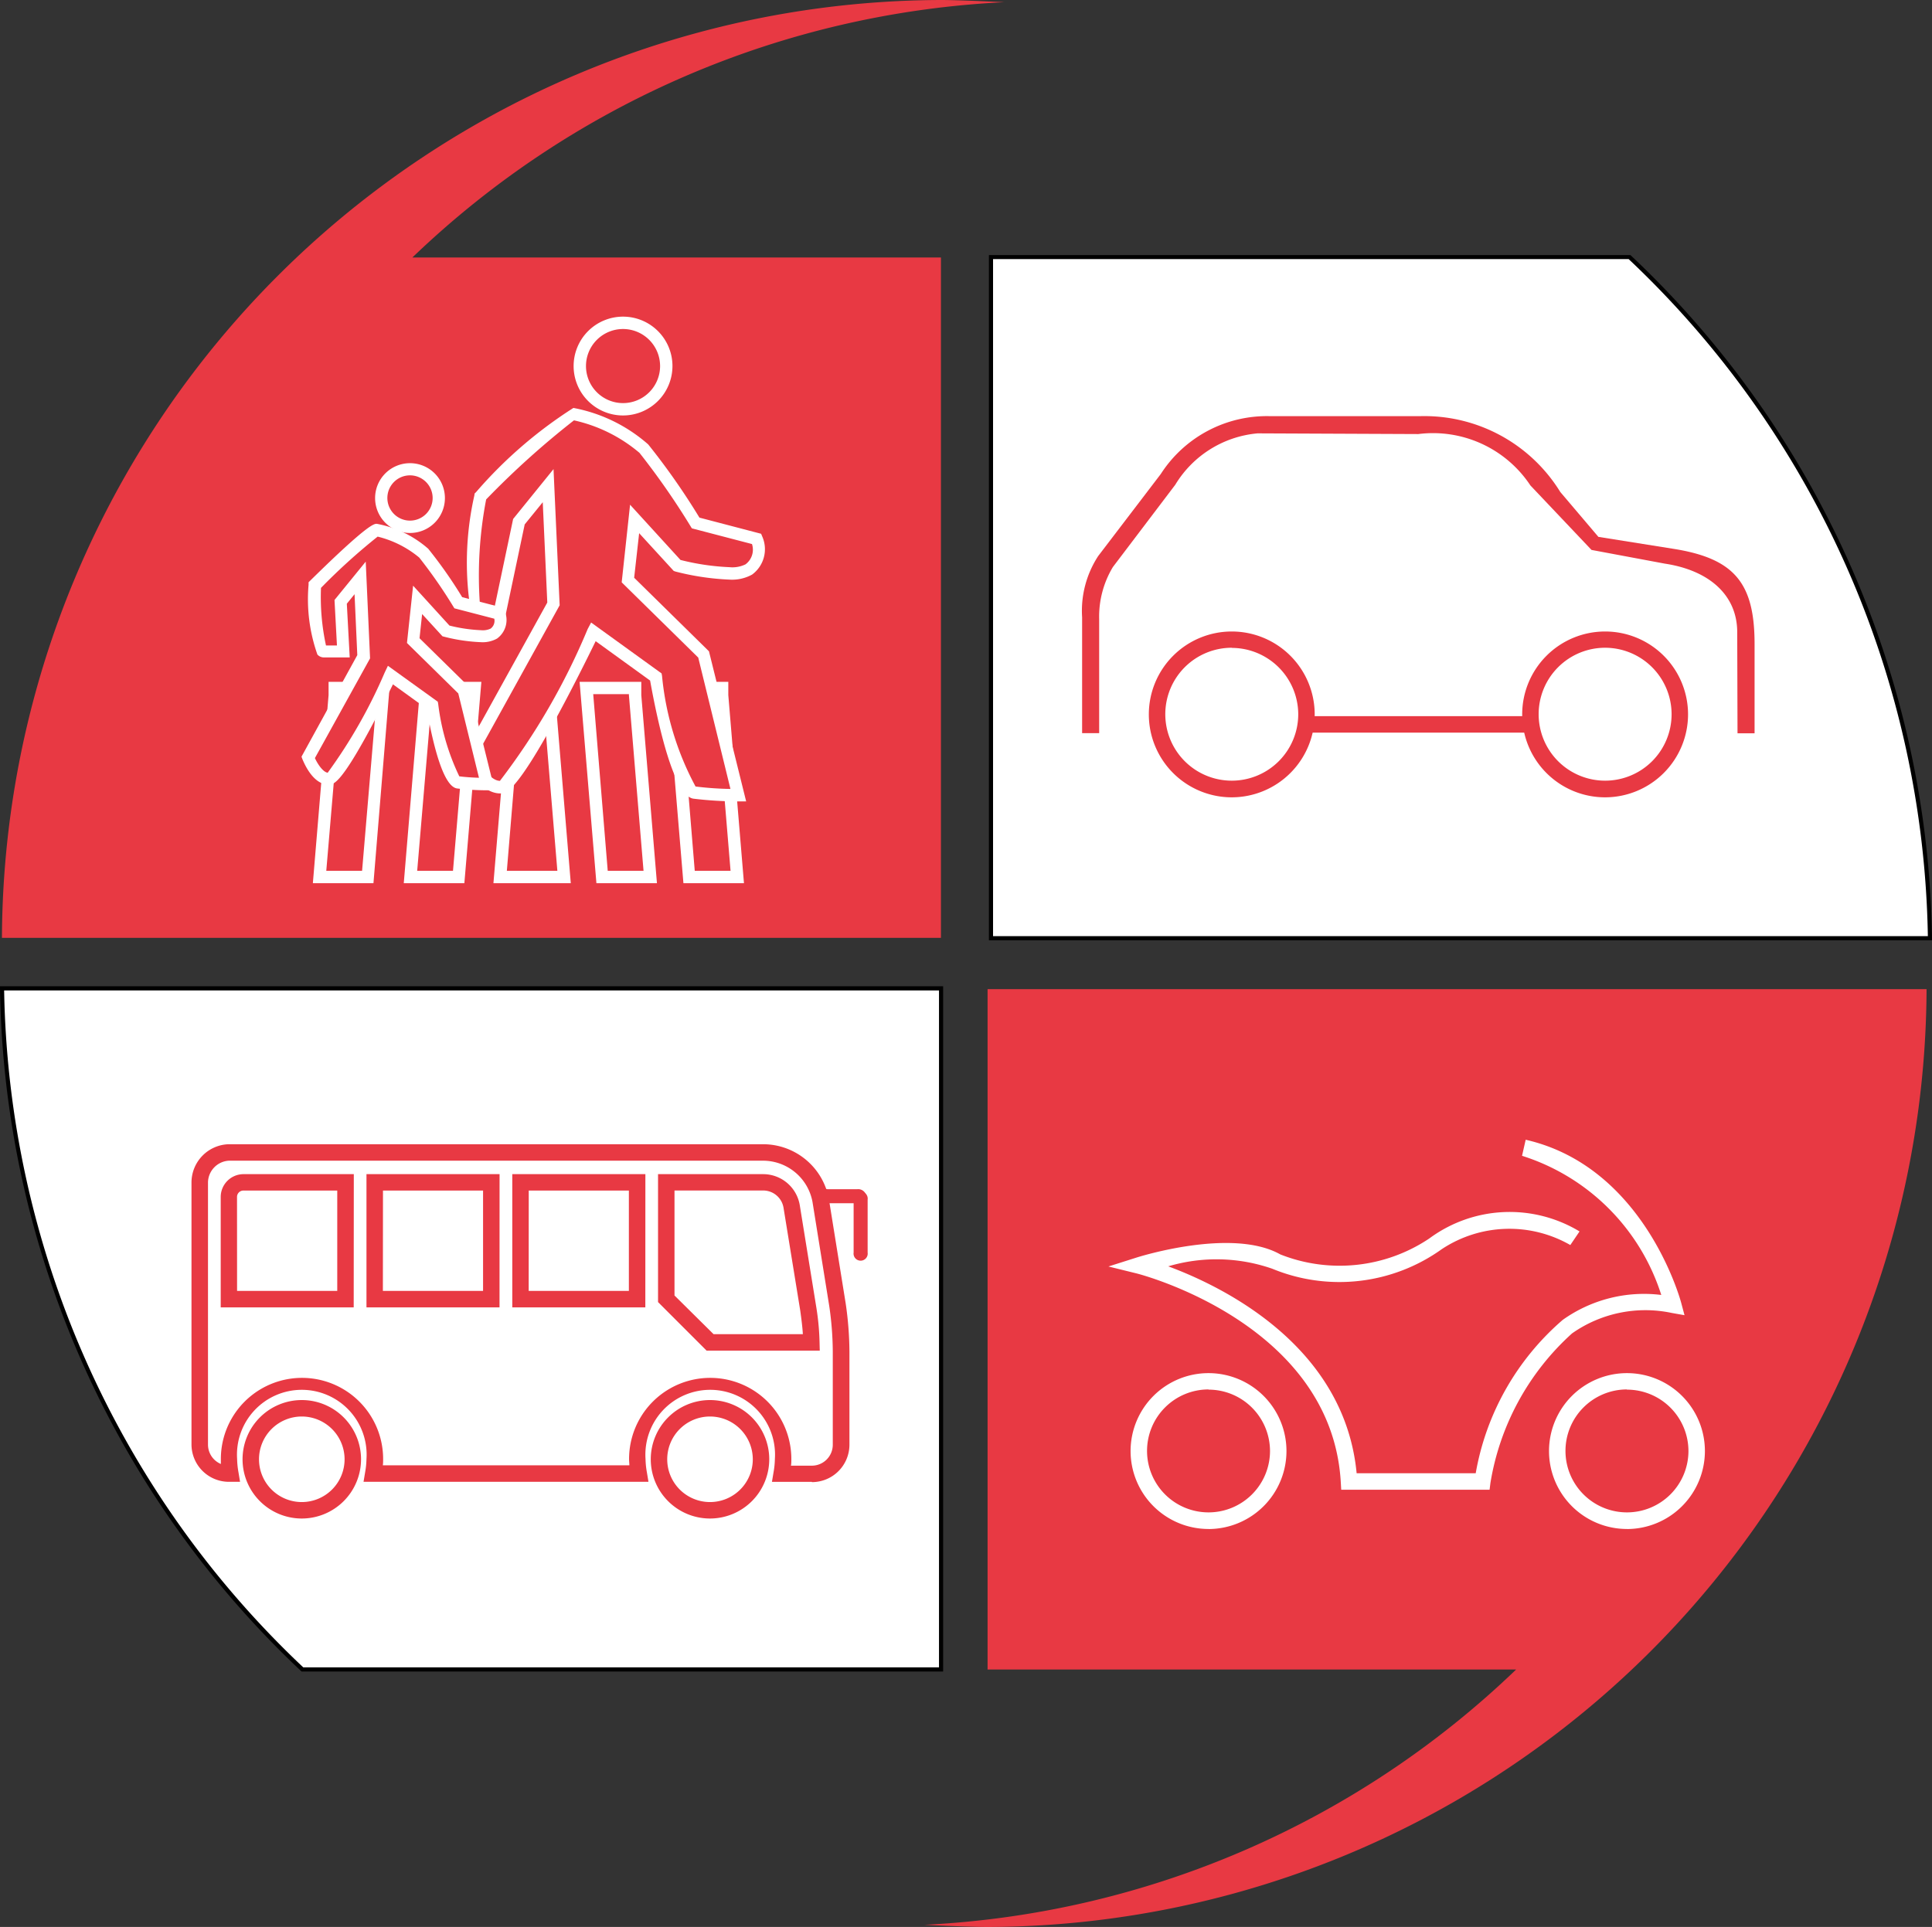
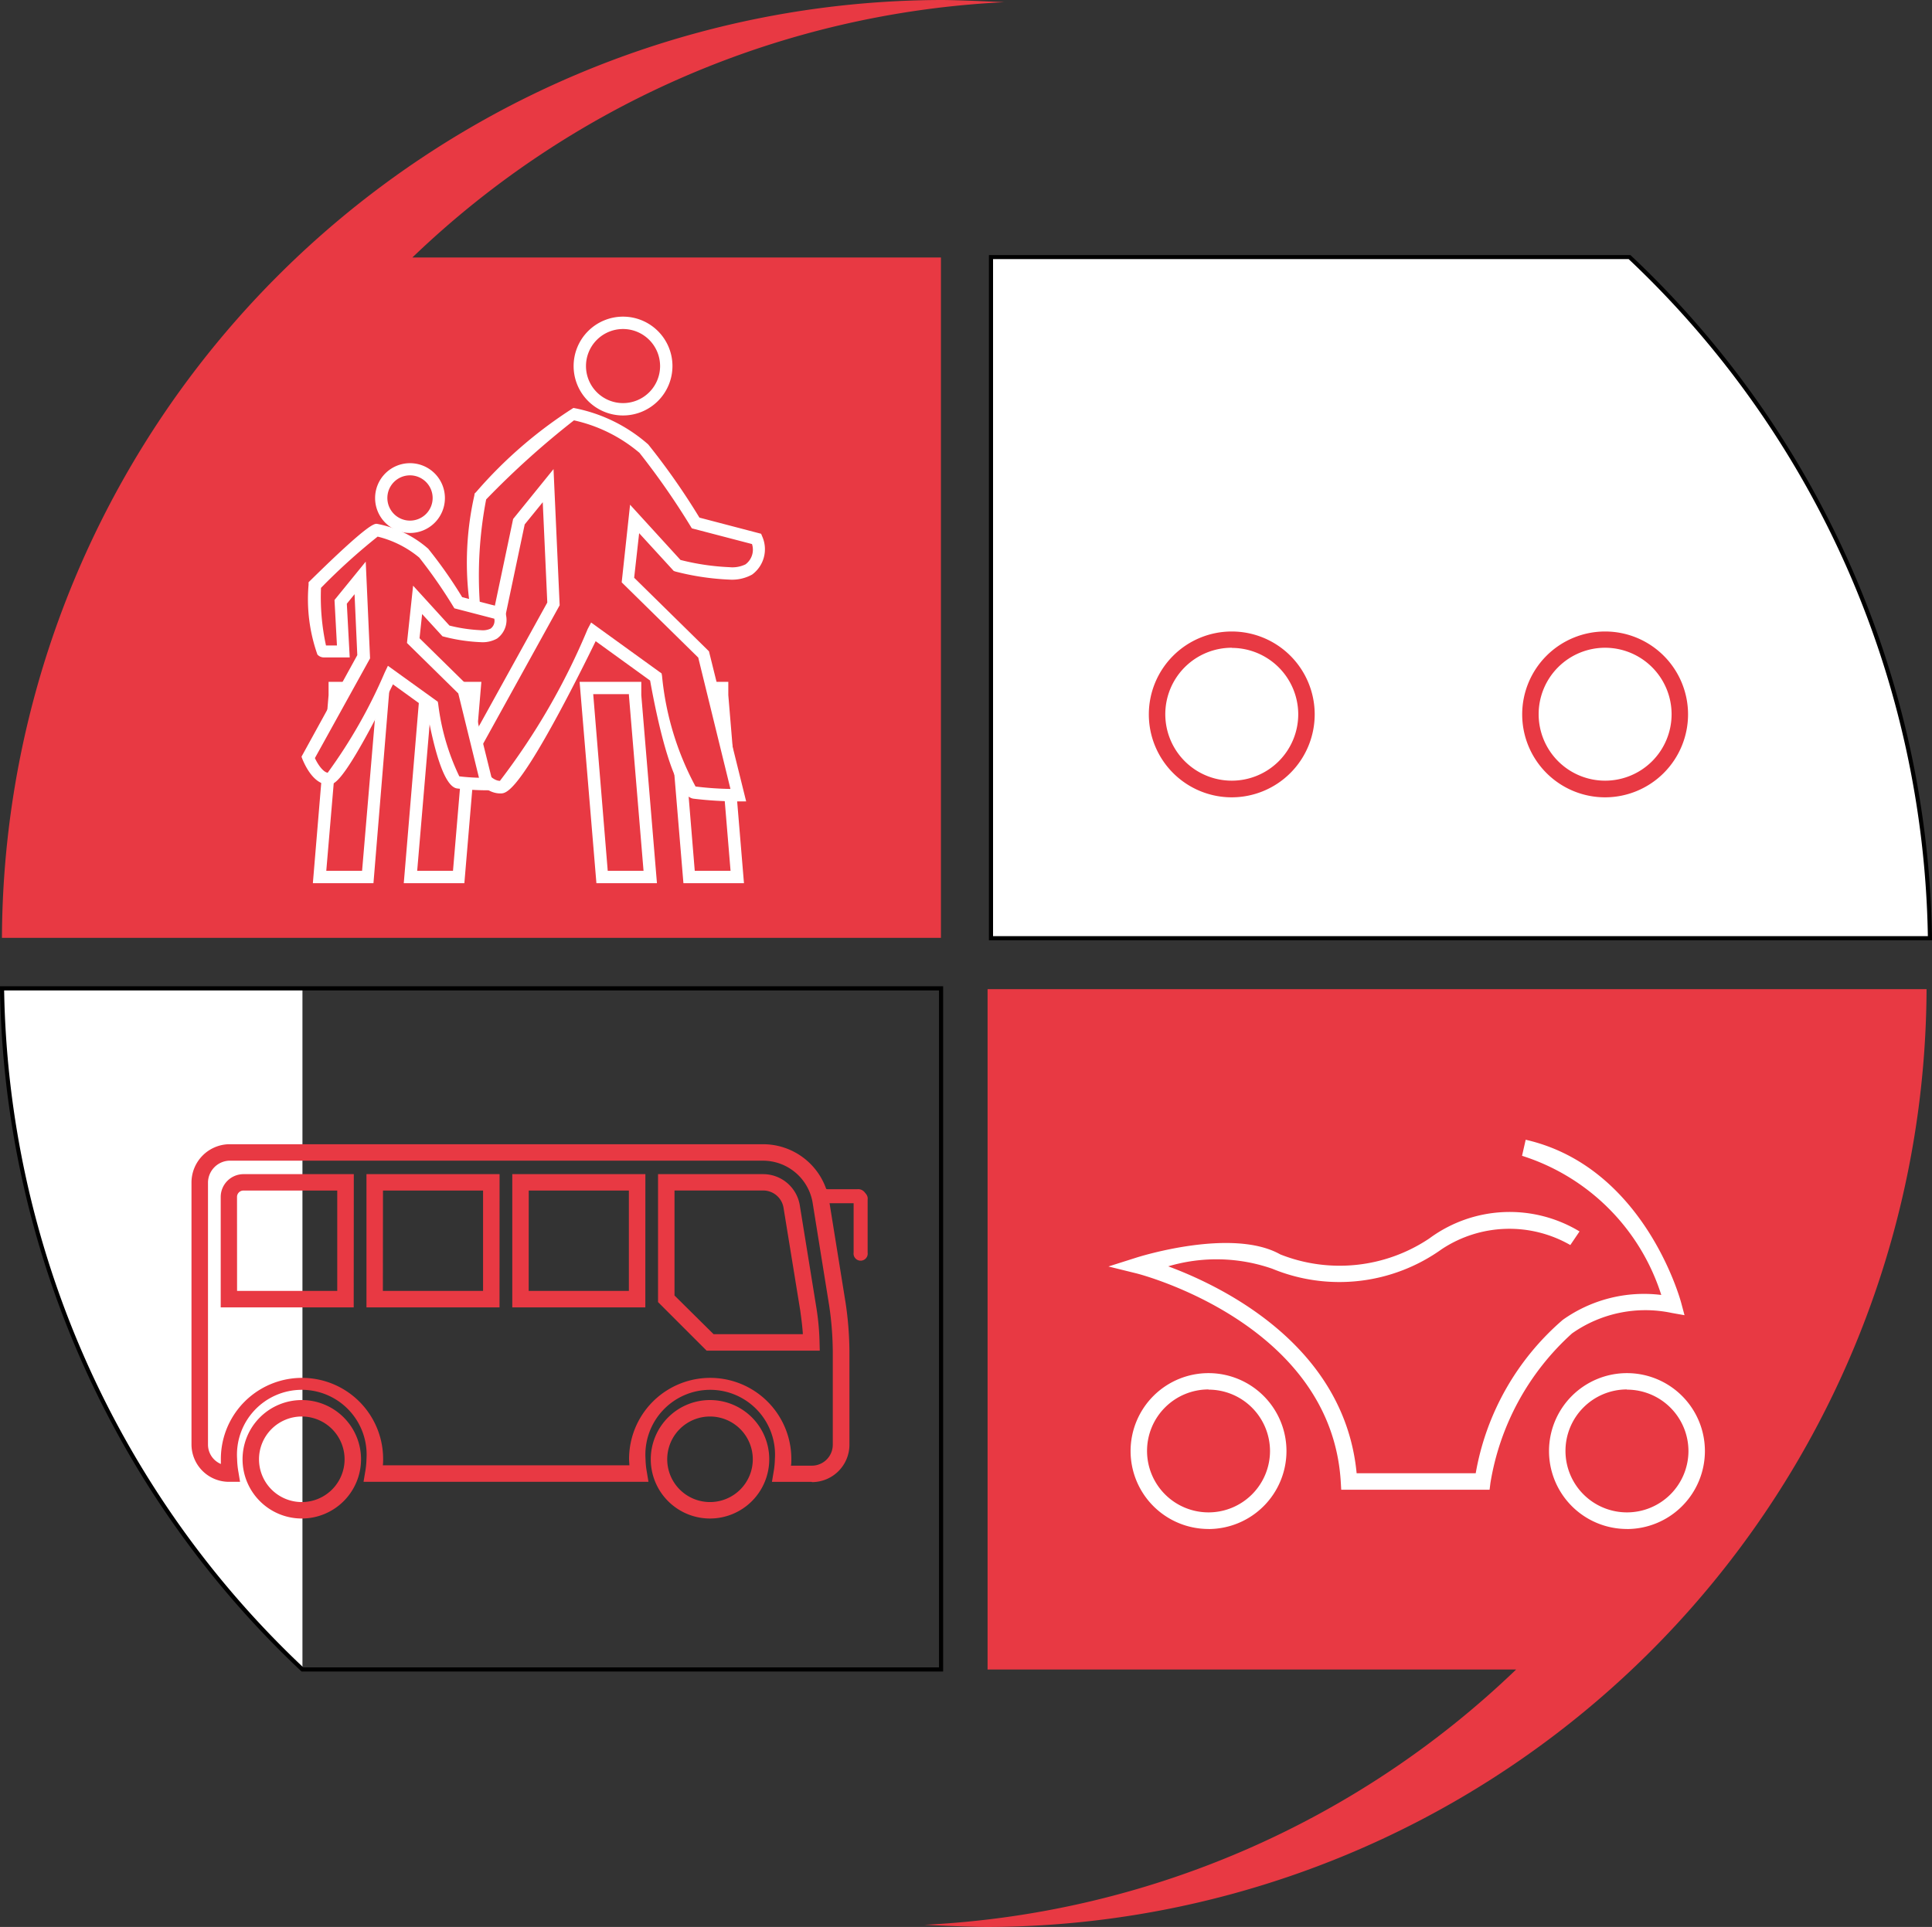
<svg xmlns="http://www.w3.org/2000/svg" width="38.743" height="38.649" viewBox="0 0 38.743 38.649">
  <rect x="0" y="0" width="38.743" height="38.649" fill="#333333" stroke="none" />
  <g id="Group_27" data-name="Group 27" transform="translate(0 -0.182)">
    <g id="Group_28" data-name="Group 28" transform="translate(0 0.182)">
-       <path id="Path_249" data-name="Path 249" d="M.1,48.826A19.112,19.112,0,0,0,6.126,62.487H18.932V48.826Z" transform="translate(-0.061 -29.003)" fill="#fff" />
+       <path id="Path_249" data-name="Path 249" d="M.1,48.826A19.112,19.112,0,0,0,6.126,62.487V48.826Z" transform="translate(-0.061 -29.003)" fill="#fff" />
      <path id="Path_250" data-name="Path 250" d="M18.913,62.468H6.048l-.012-.011A19.185,19.185,0,0,1,0,48.766v-.042H18.913ZM6.081,62.385H18.83V48.807H.083a19.1,19.1,0,0,0,6,13.579" transform="translate(0 -28.942)" />
      <path id="Path_251" data-name="Path 251" d="M67.775,26.362A19.112,19.112,0,0,0,61.752,12.7H48.946V26.362Z" transform="translate(-29.074 -7.544)" fill="#fff" />
      <path id="Path_252" data-name="Path 252" d="M67.756,26.343H48.844V12.6H61.708l.012.011A19.182,19.182,0,0,1,67.756,26.3ZM48.927,26.26H67.673a19.1,19.1,0,0,0-6-13.579H48.927Z" transform="translate(-29.013 -7.484)" />
      <path id="Path_279" data-name="Path 279" d="M28.783,23.811h0v0Z" transform="translate(-17.097 -14.144)" fill="#fff" />
      <path id="Path_280" data-name="Path 280" d="M37.907,25.094h0v0Z" transform="translate(-22.517 -14.906)" fill="#fff" />
      <path id="Path_281" data-name="Path 281" d="M20.2.044S19.321,0,18.93,0A18.887,18.887,0,0,0,.1,18.81h18.83V5.165H8.33A18.416,18.416,0,0,1,20.2.044" transform="translate(-0.061 0)" fill="#e83943" />
      <path id="Path_282" data-name="Path 282" d="M45.66,67.632s.877.044,1.268.044a18.887,18.887,0,0,0,18.828-18.81H46.926V62.511h10.6A18.416,18.416,0,0,1,45.66,67.632" transform="translate(-27.122 -29.026)" fill="#e83943" />
-       <path id="Path_283" data-name="Path 283" d="M57.853,26.9h4.62V26.57h-4.62Zm-4.405.011.342,0V24.624a1.928,1.928,0,0,1,.275-1.045l1.251-1.65a2.152,2.152,0,0,1,1.65-1.031l3.224.014a2.343,2.343,0,0,1,2.248,1.031l1.225,1.293,1.471.275c.892.135,1.451.633,1.451,1.375l.006,2.028.342,0v-1.79c0-1.221-.4-1.716-1.626-1.91l-1.506-.24-.764-.9a3.2,3.2,0,0,0-2.817-1.521h-3a2.531,2.531,0,0,0-2.195,1.161L53.77,23.359a2.011,2.011,0,0,0-.322,1.229Z" transform="translate(-31.748 -12.206)" fill="#e83943" />
      <path id="Path_284" data-name="Path 284" d="M33.258,33.991h.978v.147l.3,3.643h-.966Z" transform="translate(-19.756 -20.191)" fill="#e83943" fill-rule="evenodd" />
      <path id="Path_285" data-name="Path 285" d="M34.478,37.724H33.264l-.337-4.038h1.237v.266Zm-.987-.248h.718l-.293-3.519v-.024H33.2Z" transform="translate(-19.559 -20.01)" fill="#fff" />
      <path id="Path_286" data-name="Path 286" d="M25.019,33.991l.031.372v-.372h.632v.147l.3,3.643H24.7Z" transform="translate(-14.673 -20.191)" fill="#e83943" fill-rule="evenodd" />
-       <path id="Path_287" data-name="Path 287" d="M25.922,37.724H24.371L24.7,33.8h.03v-.113h.879v.266Zm-1.282-.248h1.013l-.293-3.519v-.024h-.384v.248l-.062,0Z" transform="translate(-14.476 -20.01)" fill="#fff" />
      <path id="Path_288" data-name="Path 288" d="M28.959,33.991h.978v.147l.3,3.643h-.966Z" transform="translate(-17.201 -20.191)" fill="#e83943" fill-rule="evenodd" />
      <path id="Path_289" data-name="Path 289" d="M30.178,37.724H28.964l-.337-4.038h1.237v.266Zm-.987-.248h.718l-.293-3.519v-.024H28.9Z" transform="translate(-17.004 -20.01)" fill="#fff" />
      <path id="Path_290" data-name="Path 290" d="M17.067,33.991h-.978v.147l-.3,3.643h.966Z" transform="translate(-9.376 -20.191)" fill="#e83943" fill-rule="evenodd" />
      <path id="Path_291" data-name="Path 291" d="M16.668,37.724H15.453l.315-3.772v-.266H17Zm-.946-.248h.718l.3-3.543h-.72v.034Z" transform="translate(-9.179 -20.01)" fill="#fff" />
      <path id="Path_292" data-name="Path 292" d="M21.558,33.991h-.978v.147l-.3,3.643h.966Z" transform="translate(-12.044 -20.191)" fill="#e83943" fill-rule="evenodd" />
      <path id="Path_293" data-name="Path 293" d="M21.159,37.724H19.944l.315-3.772v-.266H21.5Zm-.946-.248h.718l.3-3.543h-.72v.034Z" transform="translate(-11.847 -20.01)" fill="#fff" />
      <path id="Path_294" data-name="Path 294" d="M28.967,22.959l-1.225-.32A14.872,14.872,0,0,0,26.7,21.148a3.1,3.1,0,0,0-1.412-.693,16.8,16.8,0,0,0-1.864,1.652s-.341,2.289-.047,2.289a.669.669,0,0,1,.42.11l.4-1.893.586-.72.106,2.371L23.213,27.3s.24.639.613.639,1.865-3.116,1.865-3.116l1.252.905s.4,2.265.772,2.318a7.544,7.544,0,0,0,.879.054L27.9,25.276l-1.518-1.492.132-1.226.853.932s1.119.294,1.438.08a.52.52,0,0,0,.16-.612" transform="translate(-13.789 -12.15)" fill="#e83943" fill-rule="evenodd" />
      <path id="Path_295" data-name="Path 295" d="M28.553,28.043h-.158a7.625,7.625,0,0,1-.9-.055c-.393-.056-.709-1.486-.868-2.369l-1.092-.79c-.125.257-.416.847-.73,1.43-.875,1.624-1.074,1.624-1.181,1.624-.445,0-.7-.646-.728-.72l-.02-.053,1.689-3.056-.091-2.012-.362.445-.436,2.069-.159-.136a.582.582,0,0,0-.339-.08.183.183,0,0,1-.14-.067,6.106,6.106,0,0,1,.064-2.365l.006-.041.03-.029a8.876,8.876,0,0,1,1.951-1.687,3.147,3.147,0,0,1,1.5.732,13.922,13.922,0,0,1,1.027,1.468l1.237.324.024.058a.631.631,0,0,1-.206.761.833.833,0,0,1-.458.1,5.182,5.182,0,0,1-1.08-.162L27.1,23.42l-.693-.757-.1.894,1.5,1.475Zm-3.109-3.588,1.413,1.021.009.05a5.843,5.843,0,0,0,.672,2.218,6.462,6.462,0,0,0,.7.049l-.646-2.635-1.535-1.509.168-1.557L27.236,23.2a4.8,4.8,0,0,0,.983.145.6.6,0,0,0,.321-.057.366.366,0,0,0,.13-.407l-1.206-.315-.026-.042a14.877,14.877,0,0,0-1.024-1.472A3.048,3.048,0,0,0,25.1,20.4a17.022,17.022,0,0,0-1.761,1.586,8.077,8.077,0,0,0-.125,2.108.988.988,0,0,1,.294.05l.372-1.766.81-1,.123,2.731-1.666,3.015c.076.171.262.5.468.507a13.6,13.6,0,0,0,1.76-3.046Z" transform="translate(-13.59 -11.969)" fill="#fff" />
      <path id="Path_296" data-name="Path 296" d="M29.5,15.947a.867.867,0,1,0,.867.867.868.868,0,0,0-.867-.867" transform="translate(-17.01 -9.473)" fill="#e83943" fill-rule="evenodd" />
      <path id="Path_297" data-name="Path 297" d="M29.323,17.624a.991.991,0,1,1,.991-.991.992.992,0,0,1-.991.991m0-1.734a.743.743,0,1,0,.743.743.744.744,0,0,0-.743-.743" transform="translate(-16.829 -9.291)" fill="#fff" />
      <path id="Path_298" data-name="Path 298" d="M19.045,27.852l-.817-.214a9.98,9.98,0,0,0-.692-.994,2.071,2.071,0,0,0-.942-.462,11.156,11.156,0,0,0-1.243,1.1s-.018,1.332.178,1.332h.391l-.054-.994.391-.48.071,1.581-1.119,2.024s.16.426.408.426S16.861,29.1,16.861,29.1l.835.6s.267,1.51.515,1.545a5.029,5.029,0,0,0,.586.036L18.334,29.4,17.323,28.4l.088-.817.569.621s.746.2.959.054a.347.347,0,0,0,.107-.408" transform="translate(-9.034 -15.553)" fill="#e83943" fill-rule="evenodd" />
      <path id="Path_299" data-name="Path 299" d="M18.755,31.223H18.6a5.1,5.1,0,0,1-.6-.037c-.22-.032-.425-.569-.61-1.6l-.675-.488c-.093.189-.273.551-.466.911-.594,1.1-.732,1.1-.824,1.1-.324,0-.5-.455-.524-.506l-.02-.054L16,28.512l-.055-1.222-.155.191.058,1.077H15.33A.173.173,0,0,1,15.2,28.5a3.335,3.335,0,0,1-.177-1.4V27.05l.037-.036c1.155-1.136,1.277-1.136,1.33-1.136a2.158,2.158,0,0,1,1.032.5,9.106,9.106,0,0,1,.681.971l.829.216.023.058a.462.462,0,0,1-.153.557.592.592,0,0,1-.328.072,3.489,3.489,0,0,1-.731-.109l-.035-.009-.408-.446-.052.485.994.977Zm-.715-.281c.13.018.285.026.4.03l-.415-1.692-1.029-1.012.123-1.149.729.8a3.119,3.119,0,0,0,.633.093.371.371,0,0,0,.191-.031.194.194,0,0,0,.075-.2l-.8-.208-.026-.042a9.968,9.968,0,0,0-.678-.975,2.075,2.075,0,0,0-.835-.421,12.376,12.376,0,0,0-1.136,1.028,4.572,4.572,0,0,0,.1,1.155h.22l-.049-.912.626-.769.087,1.94-1.106,2c.058.127.163.279.256.294A10.26,10.26,0,0,0,16.55,28.86l.064-.134,1,.72.009.05a4.618,4.618,0,0,0,.422,1.446" transform="translate(-8.835 -15.372)" fill="#fff" />
      <path id="Path_300" data-name="Path 300" d="M19.4,23.178a.578.578,0,1,0,.578.578.579.579,0,0,0-.578-.578" transform="translate(-11.182 -13.768)" fill="#e83943" fill-rule="evenodd" />
      <path id="Path_301" data-name="Path 301" d="M19.223,24.276a.7.7,0,1,1,.7-.7.7.7,0,0,1-.7.7m0-1.156a.454.454,0,1,0,.454.454.455.455,0,0,0-.454-.454" transform="translate(-11.001 -13.586)" fill="#fff" />
      <path id="Path_302" data-name="Path 302" d="M78.075,70.962A1.563,1.563,0,1,1,79.637,69.4a1.565,1.565,0,0,1-1.563,1.563m0-2.8A1.233,1.233,0,1,0,79.307,69.4a1.234,1.234,0,0,0-1.233-1.233" transform="translate(-45.448 -40.295)" fill="#fff" />
      <path id="Path_303" data-name="Path 303" d="M57.408,70.962A1.563,1.563,0,1,1,58.97,69.4a1.565,1.565,0,0,1-1.563,1.563m0-2.8A1.233,1.233,0,1,0,58.64,69.4a1.234,1.234,0,0,0-1.233-1.233" transform="translate(-33.172 -40.295)" fill="#fff" />
      <path id="Path_304" data-name="Path 304" d="M62.392,63.321H59.417l-.009-.155c-.188-3.186-4.052-4.173-4.091-4.183l-.568-.14.557-.177c.078-.025,1.932-.605,2.89-.065a3.231,3.231,0,0,0,2.986-.319,2.709,2.709,0,0,1,3.014-.142l-.185.273a2.454,2.454,0,0,0-2.577.082,3.527,3.527,0,0,1-3.4.393,3.4,3.4,0,0,0-2.086-.048c1.112.412,3.535,1.6,3.778,4.15h2.388a5.25,5.25,0,0,1,1.745-3.076,2.809,2.809,0,0,1,1.976-.5,4.287,4.287,0,0,0-2.792-2.791l.073-.322c2.353.536,3.088,3.157,3.118,3.269l.067.25-.255-.045a2.554,2.554,0,0,0-2,.41,5.159,5.159,0,0,0-1.637,3Z" transform="translate(-32.521 -33.441)" fill="#fff" />
      <path id="Path_305" data-name="Path 305" d="M21.9,63.3H21.1l.032-.192a1.65,1.65,0,0,0,.027-.266,1.3,1.3,0,1,0-2.594,0,1.688,1.688,0,0,0,.027.265l.032.192H12.91l.032-.192a1.636,1.636,0,0,0,.027-.265,1.3,1.3,0,1,0-2.594,0,1.689,1.689,0,0,0,.027.265l.032.192h-.224a.751.751,0,0,1-.75-.75V57.292a.769.769,0,0,1,.742-.764H20.925a1.341,1.341,0,0,1,1.317,1.1l.337,2.094a6.879,6.879,0,0,1,.075.962v1.871a.751.751,0,0,1-.75.75m-.425-.33H21.9a.42.42,0,0,0,.42-.42V60.684a6.509,6.509,0,0,0-.071-.912l-.336-2.088a1.01,1.01,0,0,0-.992-.826H10.211a.444.444,0,0,0-.42.434v5.262a.421.421,0,0,0,.258.387c0-.031,0-.063,0-.1a1.627,1.627,0,0,1,3.254,0c0,.043,0,.086-.006.127h4.944c0-.041-.006-.084-.006-.127a1.627,1.627,0,0,1,3.254,0c0,.043,0,.086-.006.127m.576-2.3H19.79l-.974-.974V57.128h2.109a.745.745,0,0,1,.733.622l.336,2.075a5.117,5.117,0,0,1,.061.684Zm-2.129-.33H21.72c-.009-.154-.03-.309-.052-.471L21.332,57.8a.413.413,0,0,0-.407-.344H19.146v2.106ZM18.561,59.8H15.893V57.128h2.669Zm-2.339-.33h2.009V57.457H16.223Zm-.585.33H12.969V57.128h2.669Zm-2.339-.33h2.009V57.457H13.3Zm-.585.33H10.046V57.585a.458.458,0,0,1,.458-.457h2.211Zm-2.339-.33h2.009V57.457H10.5a.128.128,0,0,0-.127.127Z" transform="translate(-5.62 -33.578)" fill="#e83943" />
      <path id="Path_306" data-name="Path 306" d="M33.331,71.542a1.188,1.188,0,1,1,1.188-1.188,1.189,1.189,0,0,1-1.188,1.188m0-2.046a.858.858,0,1,0,.858.858.859.859,0,0,0-.858-.858" transform="translate(-19.093 -41.085)" fill="#e83943" />
      <path id="Path_307" data-name="Path 307" d="M13.169,71.542a1.188,1.188,0,1,1,1.188-1.188,1.189,1.189,0,0,1-1.188,1.188m0-2.046a.858.858,0,1,0,.858.858.859.859,0,0,0-.858-.858" transform="translate(-7.117 -41.085)" fill="#e83943" />
      <path id="Path_308" data-name="Path 308" d="M42.444,60.084a.142.142,0,1,1-.281,0V59.022a.142.142,0,1,1,.281,0Z" transform="translate(-25.045 -34.961)" fill="#e83943" />
      <path id="Path_309" data-name="Path 309" d="M41.381,58.892a.165.165,0,0,1-.181.14h-.6a.145.145,0,1,1,0-.281h.6a.165.165,0,0,1,.181.14" transform="translate(-24.008 -34.899)" fill="#e83943" />
      <path id="Path_310" data-name="Path 310" d="M58.4,34.522a1.663,1.663,0,1,1,1.663-1.663A1.665,1.665,0,0,1,58.4,34.522m0-3a1.333,1.333,0,1,0,1.333,1.333A1.335,1.335,0,0,0,58.4,31.525" transform="translate(-33.699 -18.53)" fill="#e83943" />
      <path id="Path_311" data-name="Path 311" d="M76.847,34.522a1.663,1.663,0,1,1,1.663-1.663,1.665,1.665,0,0,1-1.663,1.663m0-3a1.333,1.333,0,1,0,1.333,1.333,1.335,1.335,0,0,0-1.333-1.333" transform="translate(-44.659 -18.53)" fill="#e83943" />
    </g>
  </g>
</svg>